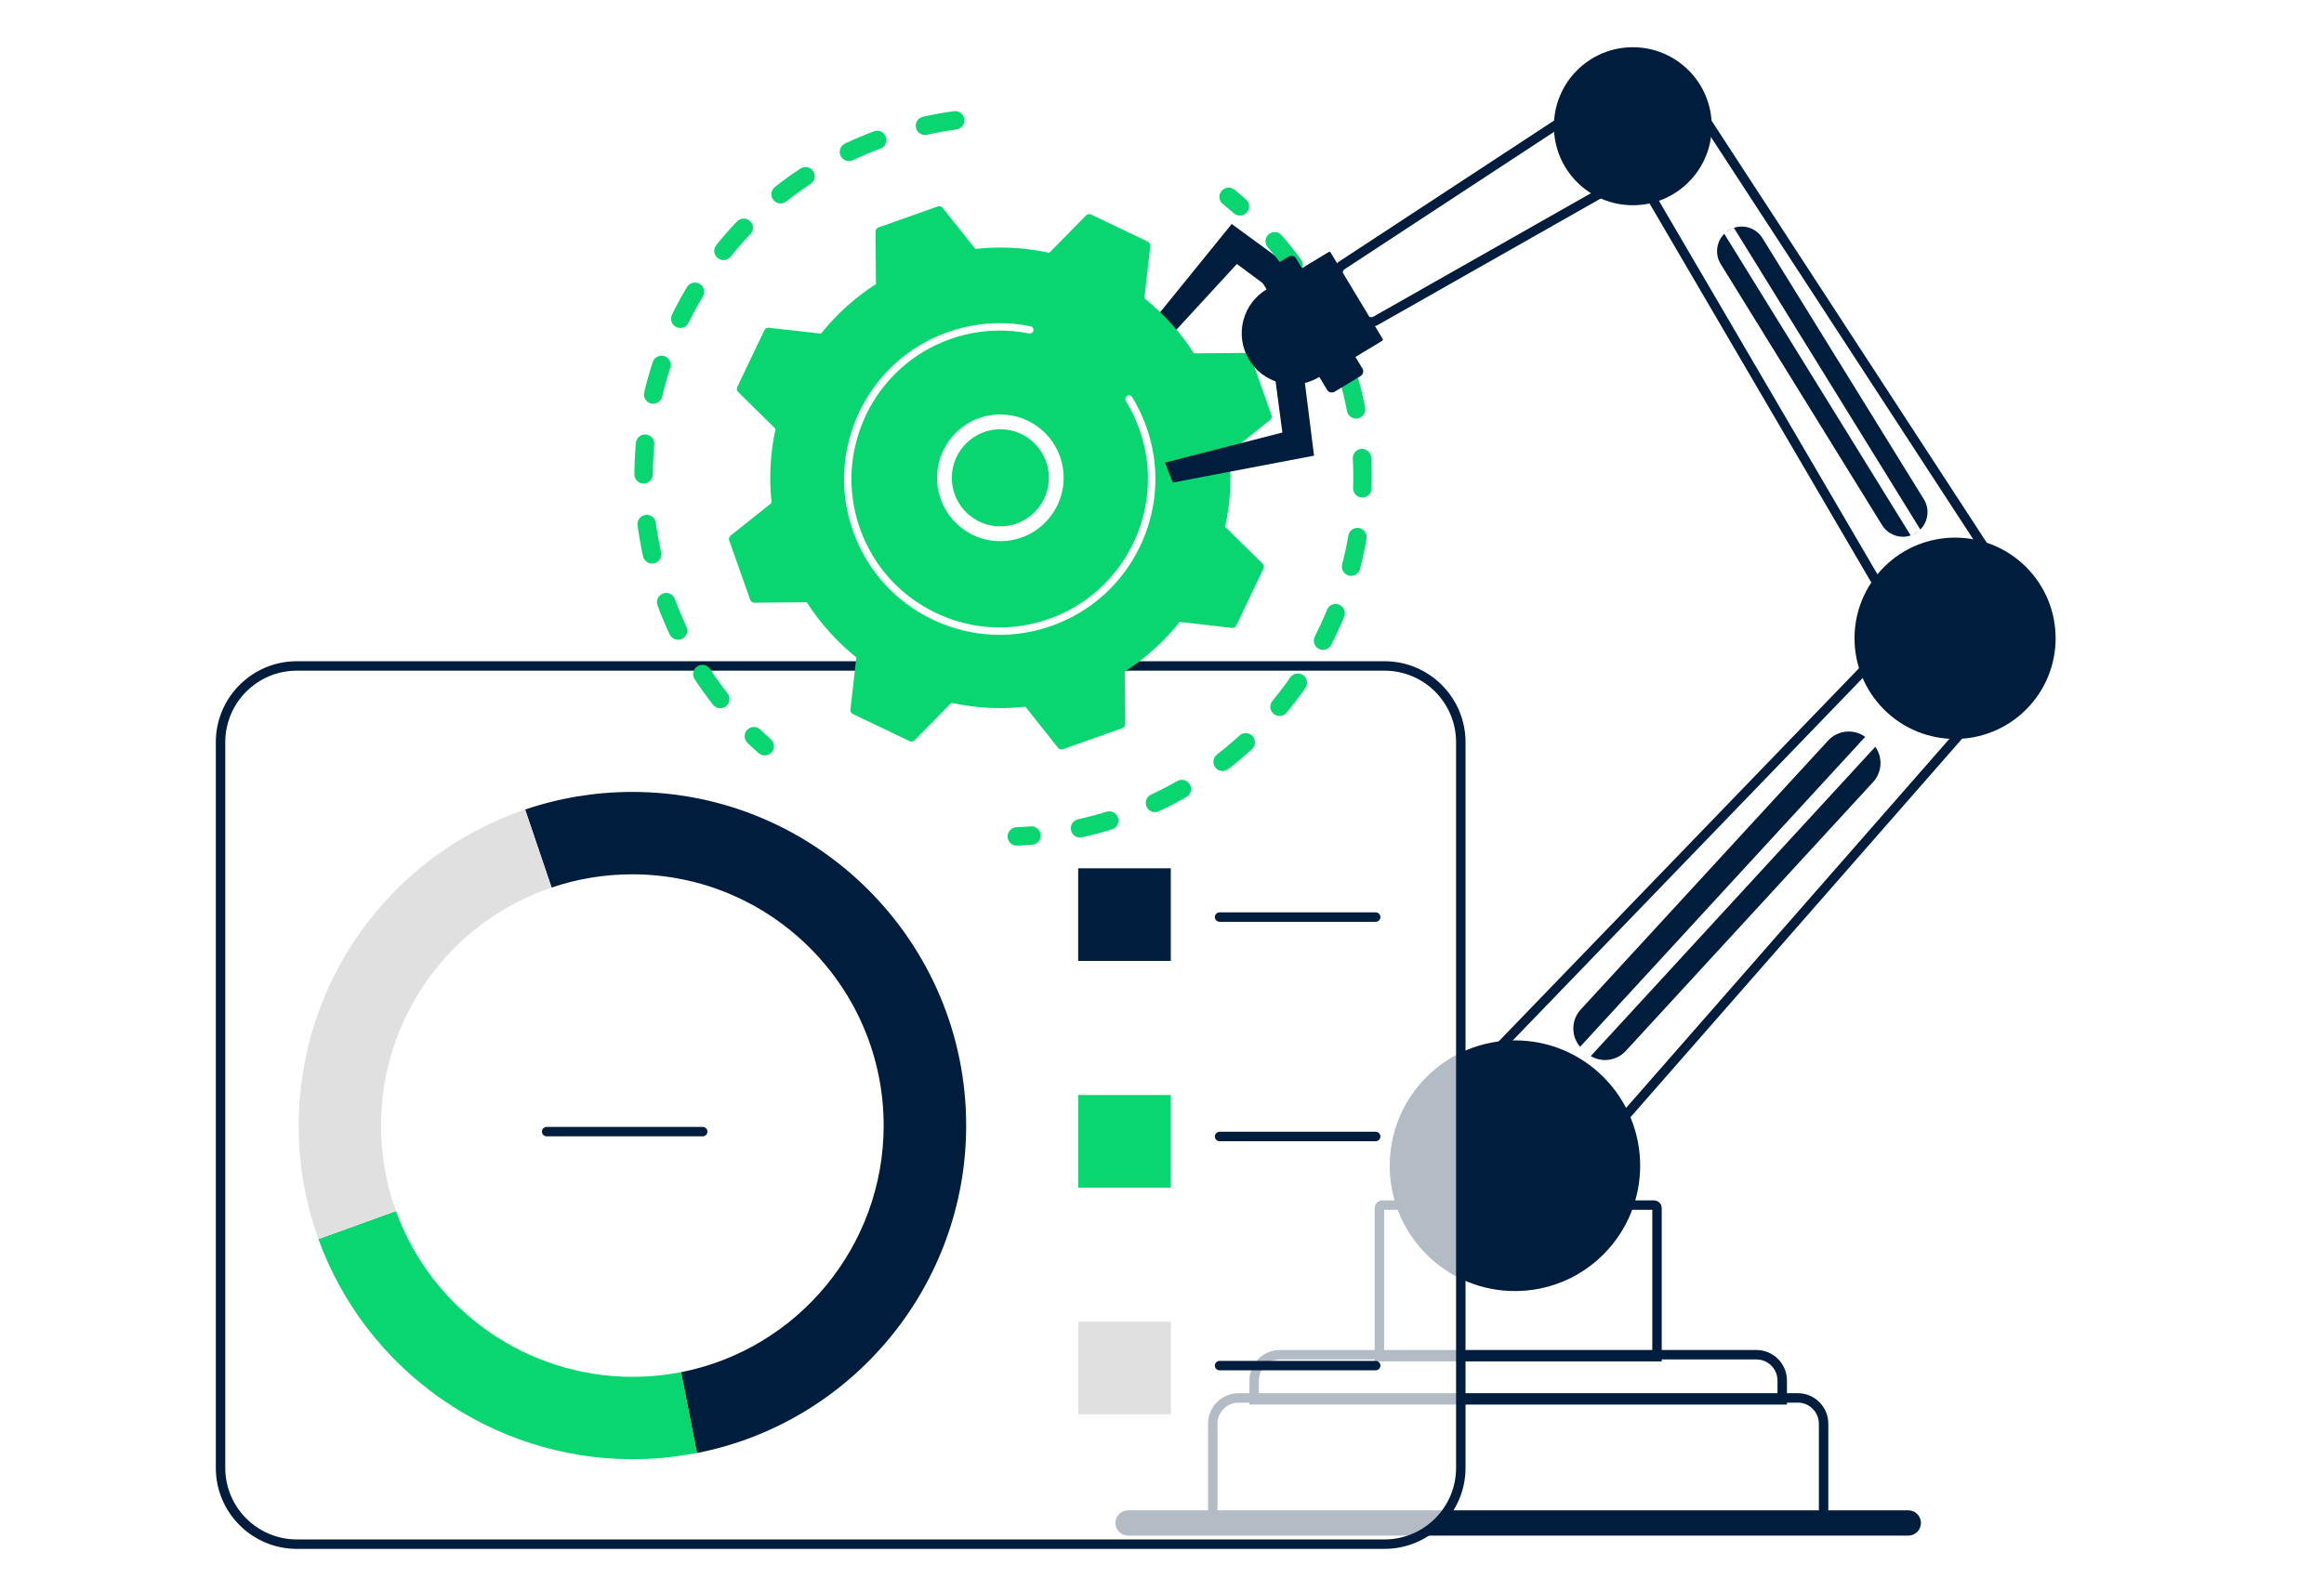
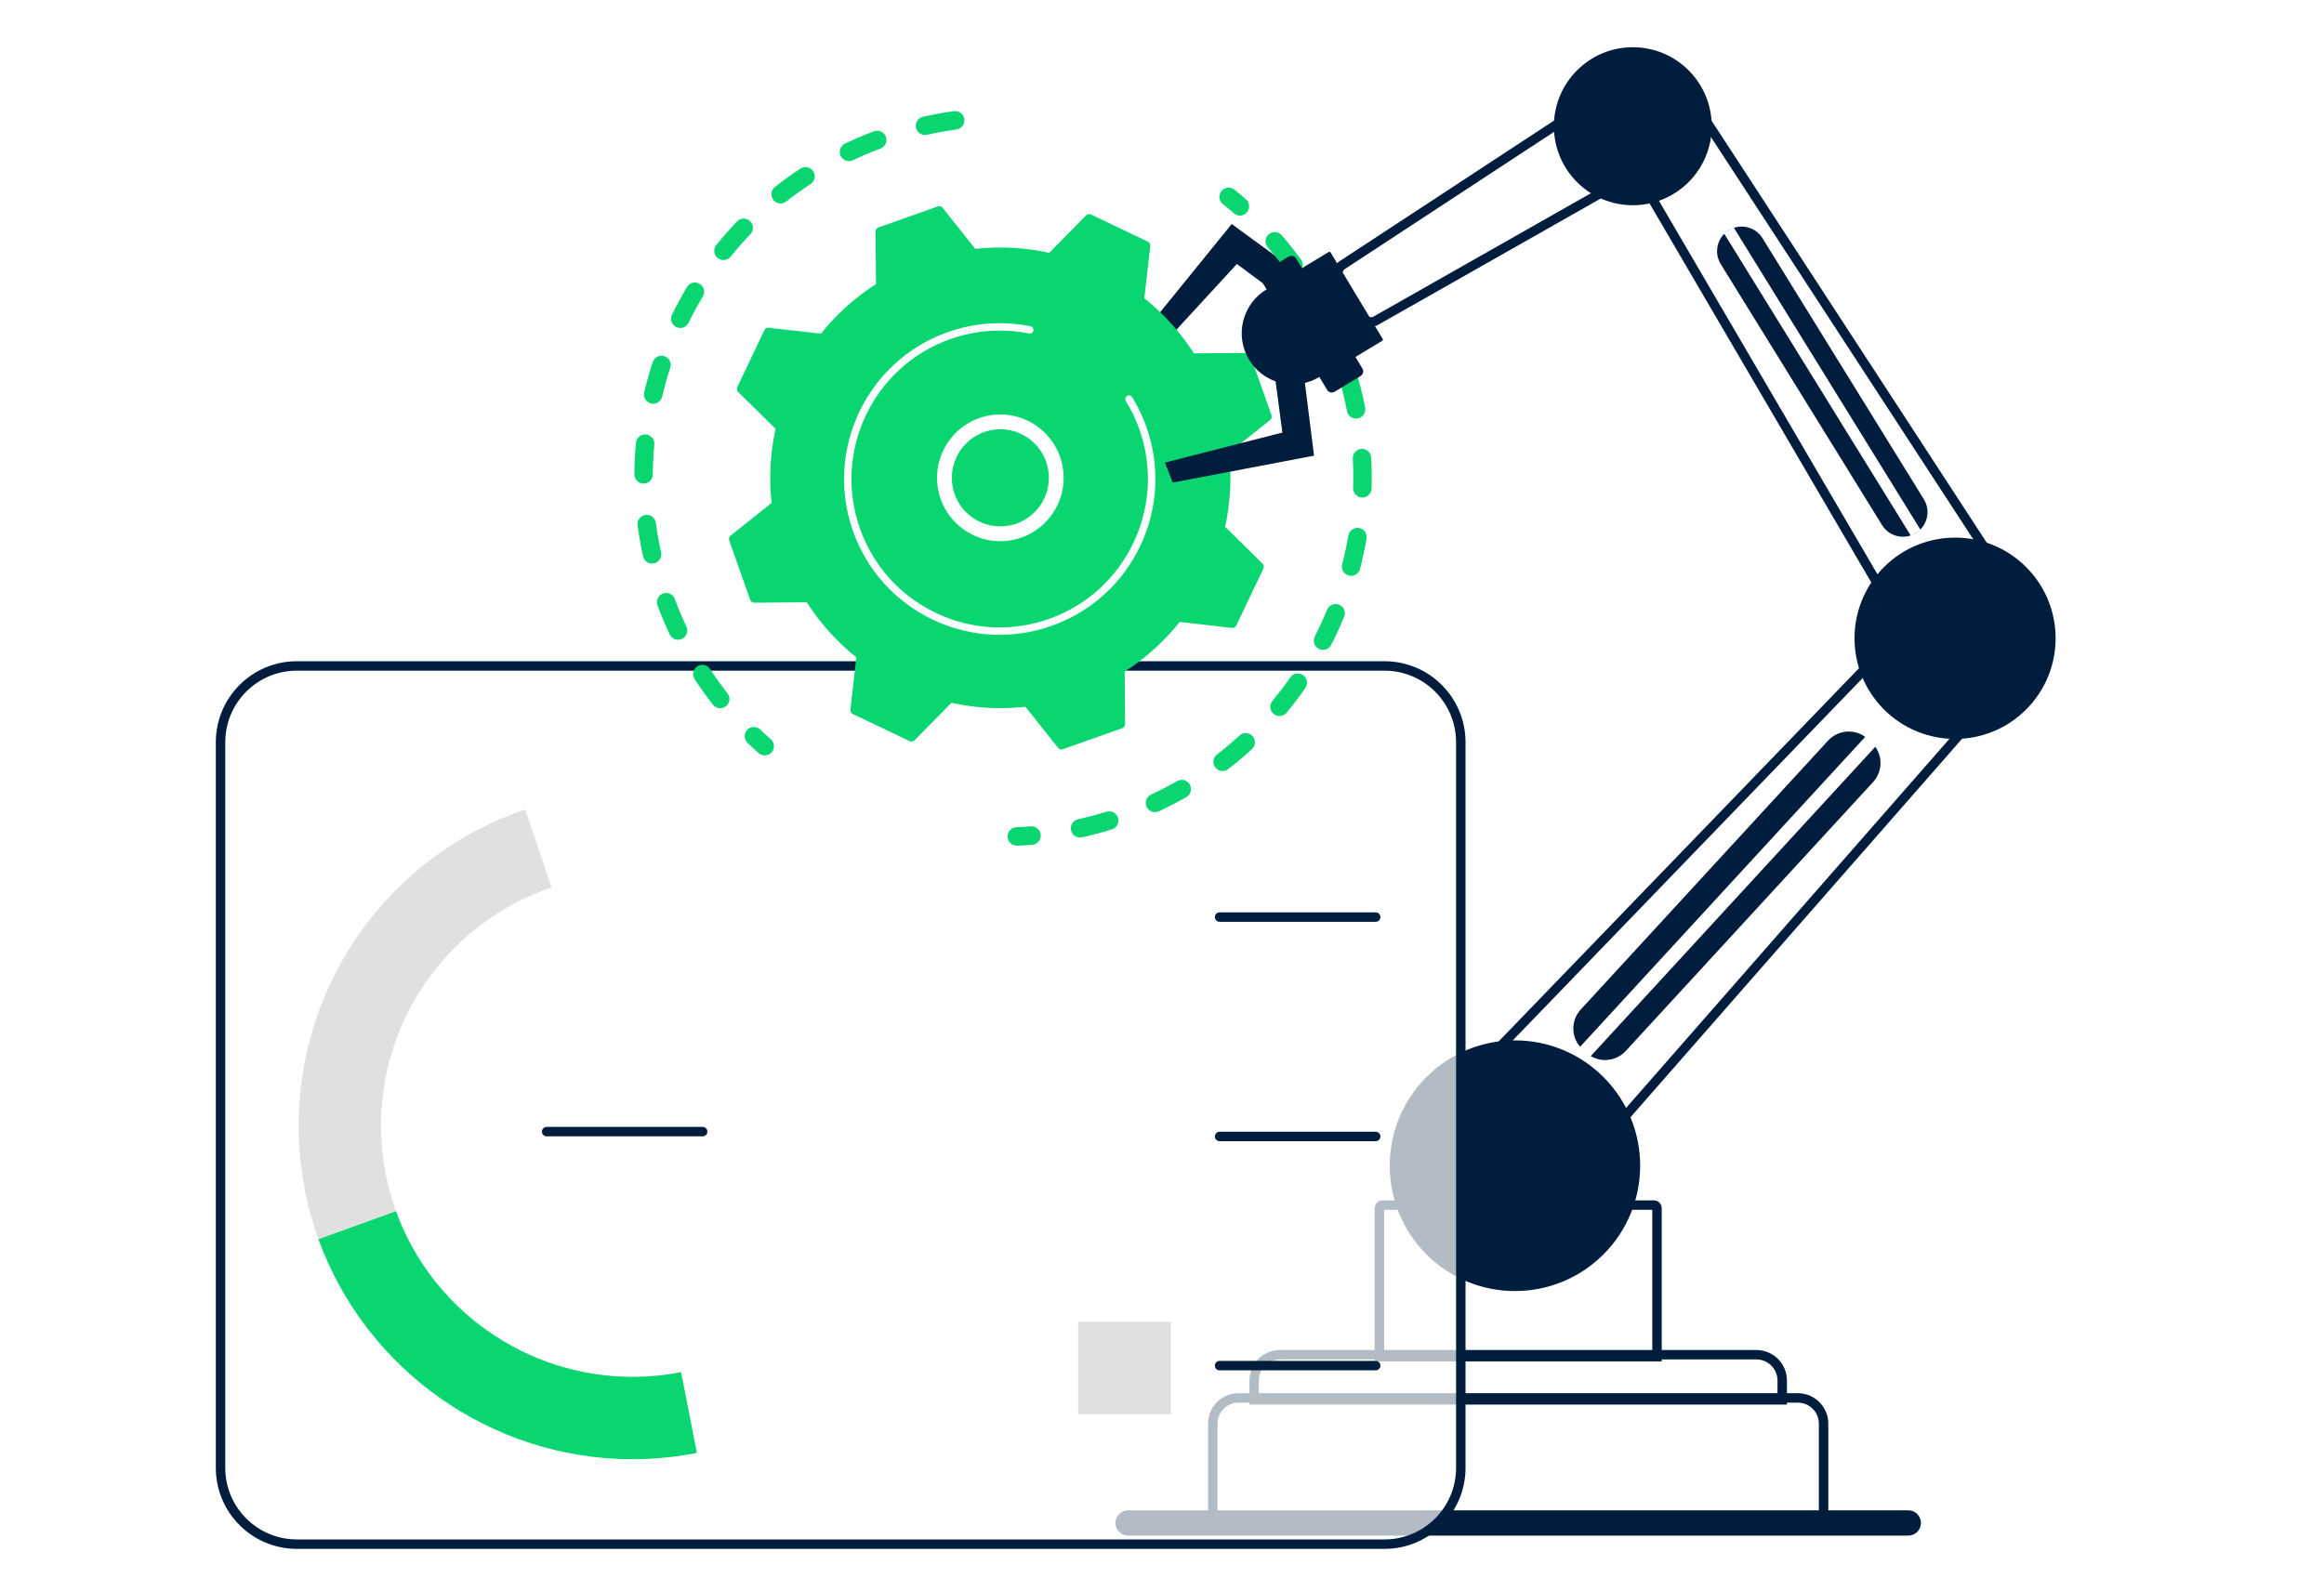
<svg xmlns="http://www.w3.org/2000/svg" width="492" height="337" viewBox="0 0 492 337" fill="none">
  <path d="M274.932 57.808L260.759 47.436L241.118 71.648L244.096 75.211L261.853 55.904L272.822 64.042L274.932 57.808Z" fill="#001D3D" />
  <path d="M238.815 319.835H403.997C405.473 319.835 406.67 321.034 406.67 322.512C406.67 323.991 405.473 325.189 403.997 325.189H238.815C237.338 325.189 236.141 323.991 236.141 322.512C236.141 321.034 237.338 319.835 238.815 319.835Z" fill="#001D3D" />
  <path d="M380.6 296.031H262.212H262.211C259.195 296.031 256.749 298.479 256.749 301.502V321.251H386.062V301.502C386.062 298.479 383.616 296.031 380.6 296.031Z" stroke="#001D3D" stroke-width="2" />
  <path d="M371.841 286.885H270.97H270.969C267.953 286.885 265.507 289.333 265.507 292.356V296.446H377.303V292.356C377.303 289.333 374.856 286.885 371.841 286.885Z" stroke="#001D3D" stroke-width="2" />
  <path d="M350.167 255.195H292.65C292.305 255.195 292.023 255.476 292.023 255.824V287.299H350.795V255.824C350.795 255.476 350.513 255.195 350.168 255.195H350.167Z" stroke="#001D3D" stroke-width="2" />
  <path d="M409.843 126.079L409.84 126.082L308.157 231.419L308.157 231.419C306.953 232.665 307.012 234.661 308.285 235.835L307.607 236.571L308.285 235.835L328.33 254.315L426.878 141.794L426.881 141.791C429.229 139.129 429.02 135.077 426.412 132.673L426.412 132.673L418.953 125.797L418.953 125.797C416.345 123.392 412.297 123.518 409.843 126.079Z" stroke="#001D3D" stroke-width="2" />
  <path d="M395.413 156.488L396.193 157.207C398.608 159.433 398.764 163.2 396.54 165.618L344.179 222.558C341.956 224.976 338.194 225.132 335.779 222.906L334.999 222.187C332.584 219.96 332.428 216.194 334.652 213.776L387.013 156.835C389.236 154.417 392.998 154.261 395.413 156.488Z" fill="#001D3D" />
  <path d="M395.913 154.915L398.111 156.941L336.444 223.996L334.245 221.969L395.913 154.915Z" fill="white" />
  <path d="M301.975 265.629C291.622 255.264 291.622 238.458 301.975 228.092C312.327 217.727 329.112 217.727 339.464 228.092C349.817 238.458 349.817 255.264 339.464 265.629C329.112 275.995 312.327 275.995 301.975 265.629Z" fill="#001D3D" />
  <path d="M306.402 261.197C298.494 253.279 298.494 240.442 306.402 232.525C314.309 224.607 327.13 224.607 335.037 232.525C342.945 240.442 342.945 253.279 335.037 261.197C327.13 269.115 314.309 269.115 306.402 261.197Z" fill="#001D3D" />
  <path d="M347.965 29.23L347.965 29.23C345.635 30.672 344.885 33.717 346.279 36.08L346.281 36.083L406.833 139.615L425.269 128.195C425.269 128.195 425.269 128.195 425.269 128.195C426.357 127.52 426.679 126.08 425.979 125.006C425.979 125.006 425.979 125.006 425.979 125.006L361.763 26.491L361.761 26.488C360.271 24.184 357.218 23.498 354.889 24.94C354.889 24.94 354.889 24.941 354.889 24.941L347.965 29.23Z" stroke="#001D3D" stroke-width="2" />
  <path d="M373.133 50.449L407.282 105.718C408.793 108.163 408.038 111.373 405.596 112.885C403.154 114.398 399.948 113.641 398.438 111.196L364.29 55.927C362.778 53.482 363.534 50.273 365.976 48.761C368.418 47.247 371.623 48.004 373.133 50.449Z" fill="#001D3D" />
  <path d="M366.998 48.123L406.615 112.25L404.575 113.513L364.958 49.387L366.998 48.123Z" fill="white" />
  <path d="M398.843 150.239C390.53 141.915 390.53 128.42 398.843 120.096C407.156 111.772 420.635 111.772 428.948 120.096C437.261 128.42 437.261 141.915 428.948 150.239C420.635 158.563 407.156 158.563 398.843 150.239Z" fill="#001D3D" />
-   <path d="M402.397 146.68C396.046 140.322 396.046 130.013 402.397 123.655C408.747 117.297 419.042 117.297 425.393 123.655C431.743 130.013 431.743 140.322 425.393 146.68C419.042 153.038 408.747 153.038 402.397 146.68Z" fill="#001D3D" />
  <path d="M291.222 67.939L291.226 67.937L352.037 33.422L343.404 19.166L343.403 19.166C343.135 18.723 342.776 18.443 342.458 18.32C342.141 18.198 341.927 18.246 341.802 18.327C341.802 18.327 341.802 18.327 341.802 18.327L284.11 56.173L284.105 56.176C283.611 56.496 283.265 57.092 283.19 57.914C283.116 58.736 283.329 59.72 283.891 60.648L287.178 66.076C287.741 67.004 288.512 67.644 289.27 67.955C290.028 68.266 290.712 68.231 291.222 67.939Z" stroke="#001D3D" stroke-width="2" />
  <path d="M345.674 43.461C336.445 43.461 328.964 35.97 328.964 26.73C328.964 17.491 336.445 10 345.674 10C354.902 10 362.383 17.491 362.383 26.73C362.383 35.97 354.902 43.461 345.674 43.461Z" fill="#001D3D" />
  <path d="M332.95 27.819C332.352 20.786 337.56 14.599 344.584 14C351.608 13.401 357.787 18.616 358.385 25.649C358.984 32.681 353.775 38.868 346.751 39.467C339.728 40.066 333.549 34.851 332.95 27.819Z" fill="#001D3D" />
  <g filter="url(#filter0_b_254_2269)">
    <path d="M293.101 141.026H62.846C53.923 141.026 46.69 148.26 46.69 157.183V310.843C46.69 319.766 53.923 327 62.846 327H293.101C302.024 327 309.258 319.766 309.258 310.843V157.183C309.258 148.26 302.024 141.026 293.101 141.026Z" fill="white" fill-opacity="0.7" stroke="#001D3D" stroke-width="2" stroke-linecap="round" stroke-linejoin="round" />
  </g>
-   <path d="M133.878 167.704C172.839 167.704 204.541 199.406 204.541 238.366C204.541 272.075 180.568 301.23 147.54 307.703L144.173 290.587C169.035 285.701 187.076 263.752 187.076 238.366C187.076 209.019 163.208 185.151 133.861 185.151C127.999 185.151 122.241 186.093 116.762 187.96L111.162 171.437C118.455 168.96 126.097 167.704 133.861 167.704L133.878 167.704Z" fill="#001D3D" />
  <path d="M83.823 256.459C91.412 277.466 111.529 291.563 133.88 291.563C137.352 291.563 140.824 291.232 144.191 290.569L147.541 307.685C143.057 308.557 138.468 309.011 133.88 309.011C104.219 309.011 77.489 290.272 67.404 262.391L83.805 256.459L83.823 256.459Z" fill="#0AD671" />
  <path d="M111.179 171.42L116.779 187.942C95.179 195.27 80.663 215.527 80.663 238.348C80.663 244.577 81.727 250.666 83.821 256.459L67.42 262.391C64.629 254.697 63.233 246.601 63.233 238.348C63.233 208.042 82.512 181.138 111.196 171.42L111.179 171.42Z" fill="#E0E0E0" />
-   <path d="M247.865 183.877H228.254V203.488H247.865V183.877Z" fill="#001D3D" />
-   <path d="M247.865 231.893H228.254V251.504H247.865V231.893Z" fill="#0AD671" />
+   <path d="M247.865 231.893H228.254V251.504V231.893Z" fill="#0AD671" />
  <path d="M247.865 279.891H228.254V299.502H247.865V279.891Z" fill="#E0E0E0" />
  <path d="M258.193 194.207H291.239" stroke="#001D3D" stroke-width="2" stroke-linecap="round" stroke-linejoin="round" />
  <path d="M258.193 240.669H291.239" stroke="#001D3D" stroke-width="2" stroke-linecap="round" stroke-linejoin="round" />
  <path d="M115.732 239.64H148.761" stroke="#001D3D" stroke-width="2" stroke-linecap="round" stroke-linejoin="round" />
  <path d="M258.193 289.19H291.239" stroke="#001D3D" stroke-width="2" stroke-linecap="round" stroke-linejoin="round" />
  <path d="M204.115 25.018C203.881 24.058 202.955 23.409 201.955 23.544C199.768 23.84 197.563 24.238 195.397 24.722C194.344 24.957 193.681 26.003 193.916 27.057C193.919 27.07 193.923 27.082 193.925 27.095C194.177 28.127 195.209 28.773 196.249 28.54C198.305 28.079 200.402 27.703 202.479 27.42C203.548 27.275 204.297 26.289 204.152 25.218C204.143 25.149 204.13 25.082 204.113 25.016L204.115 25.018ZM187.609 29.177C187.591 29.102 187.567 29.029 187.54 28.954C187.164 27.941 186.038 27.427 185.028 27.804C182.951 28.58 180.887 29.451 178.893 30.395C177.918 30.857 177.503 32.018 177.962 33C178.423 33.977 179.589 34.394 180.563 33.932C182.459 33.035 184.419 32.206 186.393 31.47C187.33 31.12 187.84 30.125 187.609 29.175V29.177ZM172.427 36.871C172.376 36.66 172.287 36.453 172.161 36.26C171.569 35.358 170.357 35.105 169.456 35.699C167.608 36.915 165.789 38.226 164.05 39.598C163.203 40.267 163.058 41.497 163.725 42.345C164.394 43.193 165.622 43.34 166.469 42.671C168.119 41.368 169.847 40.123 171.602 38.968C172.312 38.501 172.619 37.651 172.429 36.87L172.427 36.871ZM159.344 47.773C159.259 47.423 159.077 47.094 158.798 46.826C158.019 46.078 156.781 46.105 156.036 46.885C154.505 48.486 153.024 50.172 151.636 51.896C150.96 52.738 151.093 53.968 151.932 54.647C152.771 55.326 154.003 55.193 154.68 54.352C155.998 52.713 157.405 51.112 158.859 49.591C159.339 49.091 159.498 48.401 159.346 47.773H159.344ZM149.016 61.322C148.896 60.832 148.589 60.388 148.123 60.108C147.197 59.552 145.997 59.853 145.443 60.779C144.308 62.675 143.238 64.646 142.262 66.638C141.787 67.609 142.186 68.781 143.157 69.256C144.126 69.731 145.295 69.33 145.771 68.36C146.697 66.467 147.714 64.594 148.794 62.792C149.069 62.333 149.134 61.805 149.016 61.322ZM141.941 76.82C141.787 76.184 141.317 75.641 140.652 75.422C139.626 75.085 138.523 75.644 138.185 76.671C137.495 78.775 136.887 80.934 136.378 83.09C136.13 84.141 136.781 85.195 137.831 85.443C138.881 85.692 139.933 85.04 140.181 83.99C140.666 81.942 141.243 79.89 141.898 77.892C142.017 77.532 142.024 77.162 141.941 76.82ZM154.377 147.566C154.312 147.302 154.193 147.05 154.015 146.822C152.719 145.169 151.477 143.438 150.326 141.675C149.734 140.771 148.524 140.518 147.621 141.109C146.718 141.699 146.465 142.913 147.056 143.816C148.269 145.673 149.576 147.497 150.941 149.238C151.608 150.087 152.836 150.235 153.684 149.568C154.306 149.079 154.551 148.288 154.377 147.565V147.566ZM138.473 93.492C138.282 92.704 137.608 92.087 136.756 92.009C135.682 91.908 134.729 92.7 134.629 93.774C134.423 95.979 134.312 98.219 134.296 100.434C134.294 101.513 135.156 102.396 136.236 102.404C137.314 102.412 138.196 101.542 138.203 100.461C138.217 98.358 138.324 96.231 138.519 94.137C138.54 93.915 138.523 93.697 138.473 93.492ZM145.443 133.062C145.412 132.937 145.37 132.812 145.313 132.69C144.419 130.787 143.595 128.82 142.864 126.845C142.488 125.832 141.364 125.315 140.352 125.691C139.341 126.067 138.819 127.193 139.199 128.205C139.969 130.284 140.837 132.354 141.778 134.356C142.238 135.335 143.401 135.754 144.378 135.293C145.232 134.891 145.66 133.947 145.444 133.062H145.443ZM138.811 110.523C138.577 109.564 137.655 108.915 136.655 109.049C135.585 109.192 134.833 110.176 134.976 111.247C135.269 113.44 135.66 115.649 136.139 117.814C136.142 117.827 136.146 117.841 136.148 117.855C136.399 118.886 137.43 119.532 138.469 119.302C139.523 119.067 140.188 118.024 139.954 116.969C139.499 114.912 139.127 112.813 138.85 110.73C138.839 110.66 138.827 110.591 138.81 110.524L138.811 110.523Z" fill="#0AD671" />
  <path d="M163.79 157.558C163.699 157.184 163.497 156.833 163.188 156.559C162.433 155.891 161.68 155.196 160.948 154.493C160.169 153.745 158.932 153.771 158.186 154.55C157.439 155.33 157.463 156.569 158.243 157.315C159.012 158.054 159.805 158.785 160.599 159.489C161.408 160.204 162.643 160.128 163.357 159.319C163.798 158.82 163.938 158.159 163.792 157.557L163.79 157.558Z" fill="#0AD671" />
  <path d="M220.277 176.48C220.054 175.562 219.193 174.917 218.224 174.995C217.22 175.076 216.197 175.137 215.185 175.176C214.107 175.218 213.266 176.127 213.309 177.207C213.351 178.29 214.26 179.128 215.337 179.085C216.402 179.043 217.479 178.98 218.537 178.894C219.613 178.807 220.415 177.864 220.327 176.787C220.318 176.682 220.302 176.579 220.277 176.478V176.48Z" fill="#0AD671" />
  <path d="M288.183 82.564C287.969 81.689 287.741 80.816 287.498 79.942C287.207 78.902 286.129 78.293 285.089 78.585C284.051 78.876 283.44 79.962 283.733 80.996C284.296 83.012 284.777 85.047 285.165 87.066C285.371 88.127 286.392 88.821 287.453 88.618C288.513 88.413 289.207 87.388 289.003 86.327C288.762 85.078 288.487 83.811 288.183 82.564ZM284.047 70.209C284.021 70.104 283.985 69.997 283.941 69.894C283.076 67.89 282.115 65.902 281.088 63.983C280.578 63.031 279.394 62.673 278.443 63.184C277.492 63.695 277.132 64.884 277.645 65.833C278.622 67.655 279.533 69.544 280.356 71.447C280.784 72.438 281.934 72.895 282.924 72.465C283.81 72.08 284.268 71.118 284.047 70.209ZM290.24 96.546C290.022 95.65 289.193 95.007 288.239 95.058C287.161 95.116 286.335 96.036 286.391 97.116C286.5 99.18 286.523 101.277 286.458 103.348C286.426 104.428 287.27 105.331 288.348 105.366C289.427 105.4 290.329 104.553 290.364 103.472C290.433 101.291 290.409 99.082 290.293 96.909C290.287 96.784 290.267 96.663 290.239 96.547L290.24 96.546ZM275.74 55.641C275.681 55.399 275.576 55.166 275.42 54.952C274.138 53.191 272.764 51.462 271.339 49.815C270.632 48.999 269.398 48.912 268.583 49.62C267.767 50.327 267.68 51.563 268.386 52.379C269.74 53.942 271.044 55.583 272.263 57.257C272.898 58.131 274.12 58.321 274.992 57.686C275.652 57.204 275.923 56.387 275.74 55.641ZM289.271 113.278C289.093 112.543 288.494 111.947 287.701 111.812C286.637 111.631 285.628 112.346 285.446 113.412C285.101 115.447 284.661 117.497 284.143 119.505C283.873 120.551 284.501 121.618 285.545 121.888C286.59 122.158 287.656 121.529 287.926 120.484C288.472 118.371 288.933 116.212 289.298 114.068C289.345 113.796 289.333 113.529 289.271 113.276V113.278ZM284.657 129.393C284.515 128.805 284.102 128.293 283.501 128.044C282.502 127.635 281.361 128.113 280.952 129.112C280.167 131.03 279.292 132.936 278.351 134.777C277.858 135.738 278.239 136.917 279.2 137.409C280.162 137.9 281.338 137.519 281.83 136.557C282.819 134.618 283.741 132.613 284.566 130.595C284.729 130.199 284.751 129.779 284.657 129.39V129.393ZM276.647 144.116C276.537 143.669 276.273 143.259 275.865 142.974C274.981 142.357 273.762 142.574 273.146 143.461C271.962 145.162 270.693 146.832 269.375 148.424C268.686 149.256 268.8 150.488 269.632 151.178C270.462 151.868 271.693 151.752 272.382 150.921C273.769 149.245 275.104 147.487 276.351 145.697C276.684 145.219 276.774 144.641 276.647 144.115V144.116ZM265.619 156.74C265.544 156.43 265.392 156.135 265.162 155.883C264.433 155.086 263.198 155.032 262.402 155.762C260.876 157.162 259.273 158.513 257.638 159.777C256.783 160.437 256.627 161.666 257.285 162.52C257.944 163.376 259.171 163.535 260.025 162.874C261.748 161.544 263.436 160.122 265.042 158.647C265.587 158.148 265.784 157.41 265.621 156.74H265.619ZM252.087 166.635C252.045 166.461 251.977 166.29 251.884 166.126C251.348 165.188 250.154 164.863 249.219 165.399C247.426 166.425 245.566 167.389 243.69 168.262C242.712 168.718 242.289 169.884 242.741 170.861C243.196 171.84 244.358 172.266 245.337 171.81C247.313 170.89 249.271 169.877 251.158 168.796C251.932 168.354 252.289 167.461 252.087 166.636V166.635ZM236.726 173.307C236.717 173.268 236.706 173.228 236.694 173.19C236.375 172.158 235.282 171.58 234.251 171.899C232.796 172.349 231.31 172.761 229.834 173.122C229.299 173.252 228.764 173.376 228.23 173.495C227.176 173.728 226.51 174.773 226.744 175.827C226.959 176.9 228.019 177.547 229.073 177.315C229.636 177.191 230.197 177.061 230.76 176.923C232.314 176.543 233.877 176.111 235.408 175.637C236.4 175.33 236.972 174.304 236.729 173.307H236.726Z" fill="#0AD671" />
  <path d="M264.398 43.233C264.306 42.854 264.101 42.5 263.788 42.225C262.992 41.528 262.166 40.834 261.334 40.162C260.494 39.484 259.264 39.618 258.588 40.459C257.912 41.301 258.043 42.533 258.884 43.209C259.675 43.846 260.459 44.507 261.215 45.168C262.026 45.88 263.261 45.797 263.971 44.985C264.407 44.487 264.545 43.83 264.399 43.233H264.398Z" fill="#0AD671" />
  <path d="M243.007 51.172C243.357 51.34 243.564 51.712 243.521 52.099L242.264 63.156C246.315 66.405 249.876 70.324 252.76 74.826L263.866 74.738C264.255 74.735 264.603 74.98 264.733 75.346L269.18 87.929C269.31 88.297 269.193 88.707 268.888 88.95L260.198 95.874C260.784 101.19 260.475 106.48 259.367 111.557L267.288 119.362C267.566 119.636 267.639 120.056 267.472 120.407L261.73 132.453C261.561 132.806 261.19 133.012 260.802 132.968L249.759 131.711C246.514 135.767 242.6 139.333 238.103 142.22L238.192 153.34C238.195 153.73 237.95 154.079 237.584 154.209L225.017 158.661C224.65 158.791 224.241 158.674 223.998 158.369L217.082 149.667C211.773 150.254 206.489 149.947 201.419 148.836L193.623 156.767C193.351 157.045 192.93 157.118 192.58 156.951L180.549 151.201C180.196 151.034 179.991 150.661 180.034 150.273L181.291 139.217C177.24 135.967 173.678 132.049 170.795 127.546L159.688 127.635C159.299 127.638 158.95 127.393 158.821 127.026L154.374 114.444C154.244 114.076 154.361 113.666 154.665 113.423L163.356 106.499C162.77 101.183 163.079 95.892 164.186 90.816L156.266 83.011C155.988 82.737 155.915 82.317 156.082 81.966L161.824 69.92C161.993 69.567 162.364 69.361 162.751 69.405L173.793 70.662C177.039 66.606 180.952 63.04 185.449 60.152L185.36 49.033C185.357 48.643 185.602 48.294 185.97 48.164L198.537 43.712C198.904 43.582 199.313 43.699 199.556 44.004L206.472 52.705C211.781 52.119 217.064 52.428 222.135 53.537L229.929 45.606C230.203 45.328 230.622 45.255 230.973 45.422L243.004 51.172H243.007Z" fill="#0AD671" />
  <path d="M224.796 97.998C223.248 91.644 217.231 87.203 210.537 87.826C203.179 88.512 197.752 95.062 198.437 102.428C198.767 105.996 200.468 109.222 203.222 111.51C205.976 113.798 209.456 114.877 213.019 114.545C220.377 113.859 225.804 107.309 225.119 99.943C225.058 99.279 224.948 98.629 224.794 98L224.796 97.998ZM201.8 103.643C201.681 103.152 201.596 102.65 201.548 102.138C201.024 96.49 205.186 91.468 210.826 90.943C216.467 90.418 221.485 94.583 222.008 100.232C222.534 105.88 218.371 110.903 212.73 111.428C209.997 111.683 207.329 110.857 205.218 109.101C203.502 107.676 202.318 105.774 201.8 103.643Z" fill="white" />
  <path d="M243.663 93.676C243.397 92.585 243.076 91.5 242.697 90.427C242.577 90.089 242.452 89.753 242.323 89.419C241.68 87.774 240.909 86.18 240.019 84.666C240.008 84.645 239.995 84.625 239.983 84.604C239.949 84.546 239.914 84.487 239.879 84.429C239.811 84.316 239.743 84.203 239.674 84.091C239.491 83.795 239.144 83.662 238.824 83.741C238.746 83.76 238.67 83.791 238.598 83.836C238.23 84.062 238.117 84.545 238.344 84.912C239.509 86.805 240.478 88.837 241.224 90.95C244.935 101.446 242.717 112.628 236.331 120.812C232.779 125.365 227.936 128.992 222.105 131.057C221.082 131.42 220.048 131.727 219.01 131.981C212.013 133.687 204.704 132.94 198.119 129.792C190.553 126.176 184.846 119.827 182.051 111.914C176.278 95.571 184.856 77.585 201.17 71.806C202.176 71.45 203.195 71.146 204.226 70.895C208.69 69.806 213.341 69.707 217.847 70.622C217.964 70.645 218.078 70.643 218.187 70.616C218.473 70.546 218.707 70.319 218.768 70.011C218.853 69.587 218.582 69.175 218.158 69.088C213.427 68.129 208.543 68.231 203.858 69.374C202.778 69.638 201.707 69.957 200.651 70.33C183.522 76.398 174.521 95.29 180.578 112.435C183.513 120.743 189.504 127.407 197.446 131.204C204.361 134.508 212.034 135.293 219.379 133.502C220.47 133.236 221.555 132.913 222.628 132.533C230.925 129.594 237.583 123.596 241.373 115.643C244.675 108.718 245.457 101.033 243.667 93.678L243.663 93.676Z" fill="white" />
  <path d="M275.219 57.034L281.303 53.36C281.436 53.28 281.608 53.323 281.688 53.456L292.723 71.78C292.803 71.912 292.76 72.085 292.628 72.165L286.544 75.838C286.411 75.918 286.239 75.876 286.159 75.743L275.124 57.419C275.044 57.286 275.086 57.114 275.219 57.034Z" fill="#001D3D" />
  <path d="M276.036 79.388L278.188 96.494L248.266 102.196L246.633 97.957L271.484 91.597L269.724 78.307L276.036 79.388Z" fill="#001D3D" />
  <path d="M280.547 78.943C277.676 81.299 273.666 82.11 269.934 80.727C264.334 78.651 261.475 72.424 263.549 66.817C264.597 63.98 266.709 61.845 269.264 60.698L280.547 78.945V78.943Z" fill="#001D3D" />
  <path d="M286.686 75.146L288.452 78.079C288.771 78.608 288.57 79.313 288.005 79.655L282.575 82.934C282.009 83.275 281.293 83.123 280.975 82.594L266.894 59.213C266.575 58.684 266.775 57.979 267.341 57.638L272.771 54.359C273.336 54.018 274.052 54.17 274.371 54.699L275.989 57.386L286.686 75.147V75.146Z" fill="#001D3D" />
  <defs>
    <filter id="filter0_b_254_2269" x="41.69" y="136.026" width="272.568" height="195.973" filterUnits="userSpaceOnUse" color-interpolation-filters="sRGB">
      <feFlood flood-opacity="0" result="BackgroundImageFix" />
      <feGaussianBlur in="BackgroundImageFix" stdDeviation="2" />
      <feComposite in2="SourceAlpha" operator="in" result="effect1_backgroundBlur_254_2269" />
      <feBlend mode="normal" in="SourceGraphic" in2="effect1_backgroundBlur_254_2269" result="shape" />
    </filter>
  </defs>
</svg>